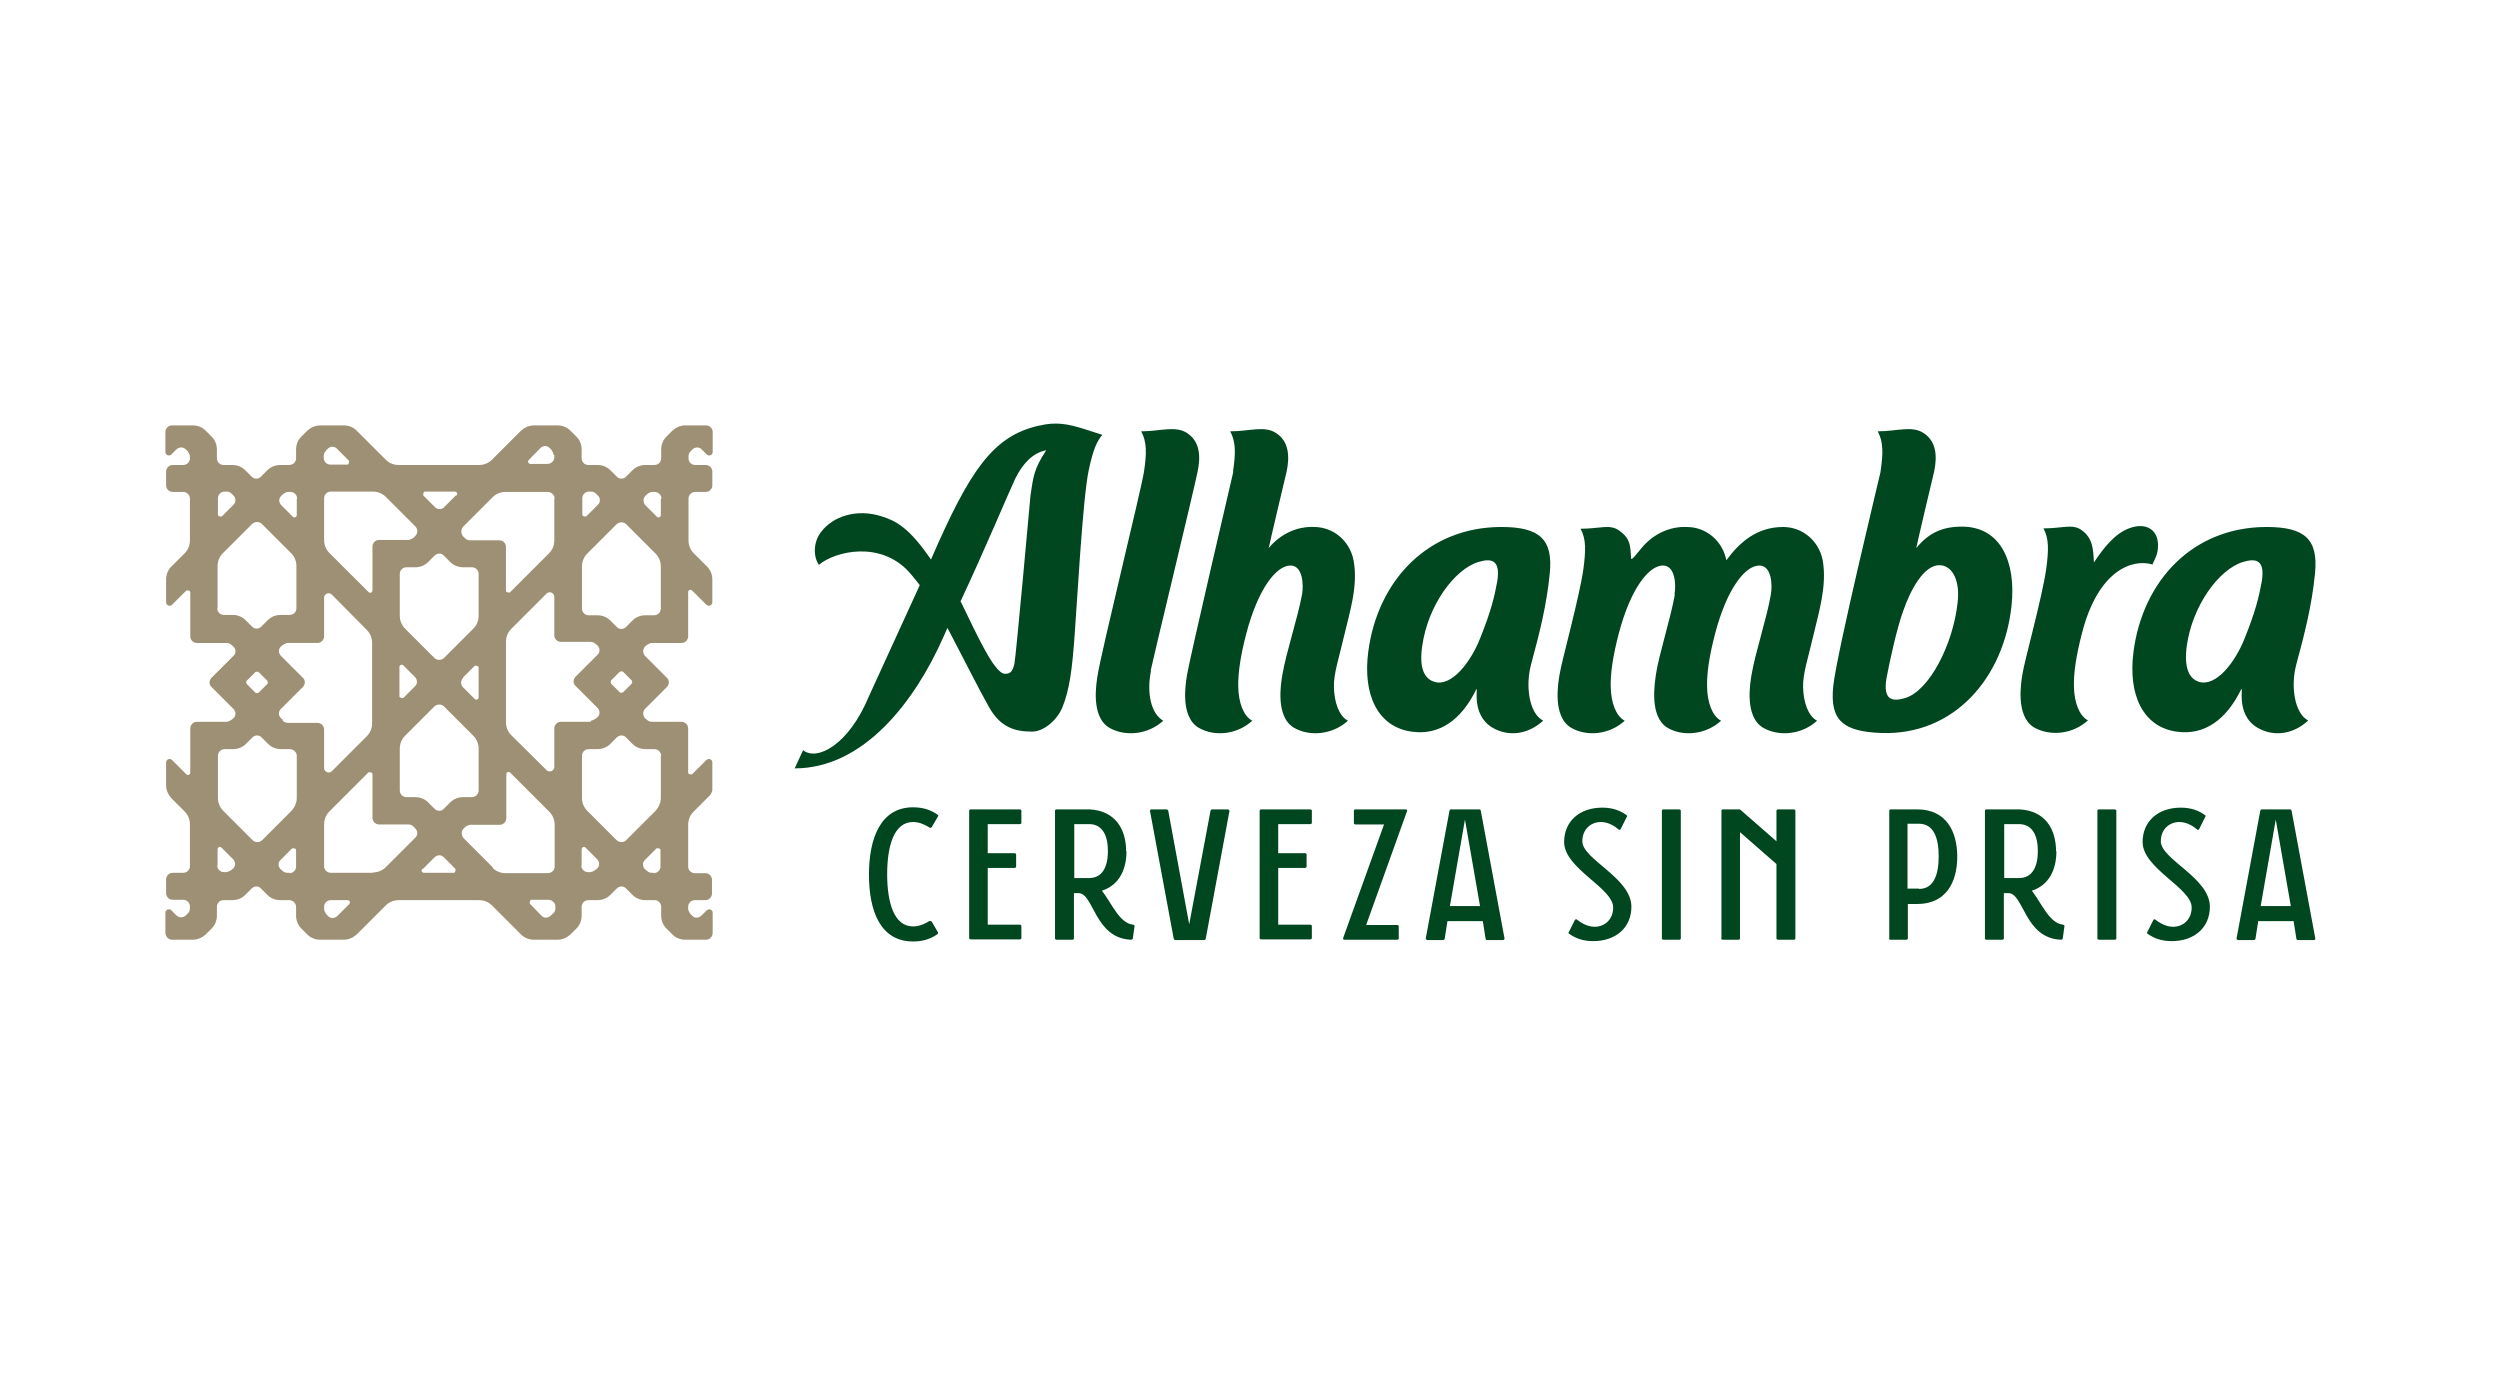
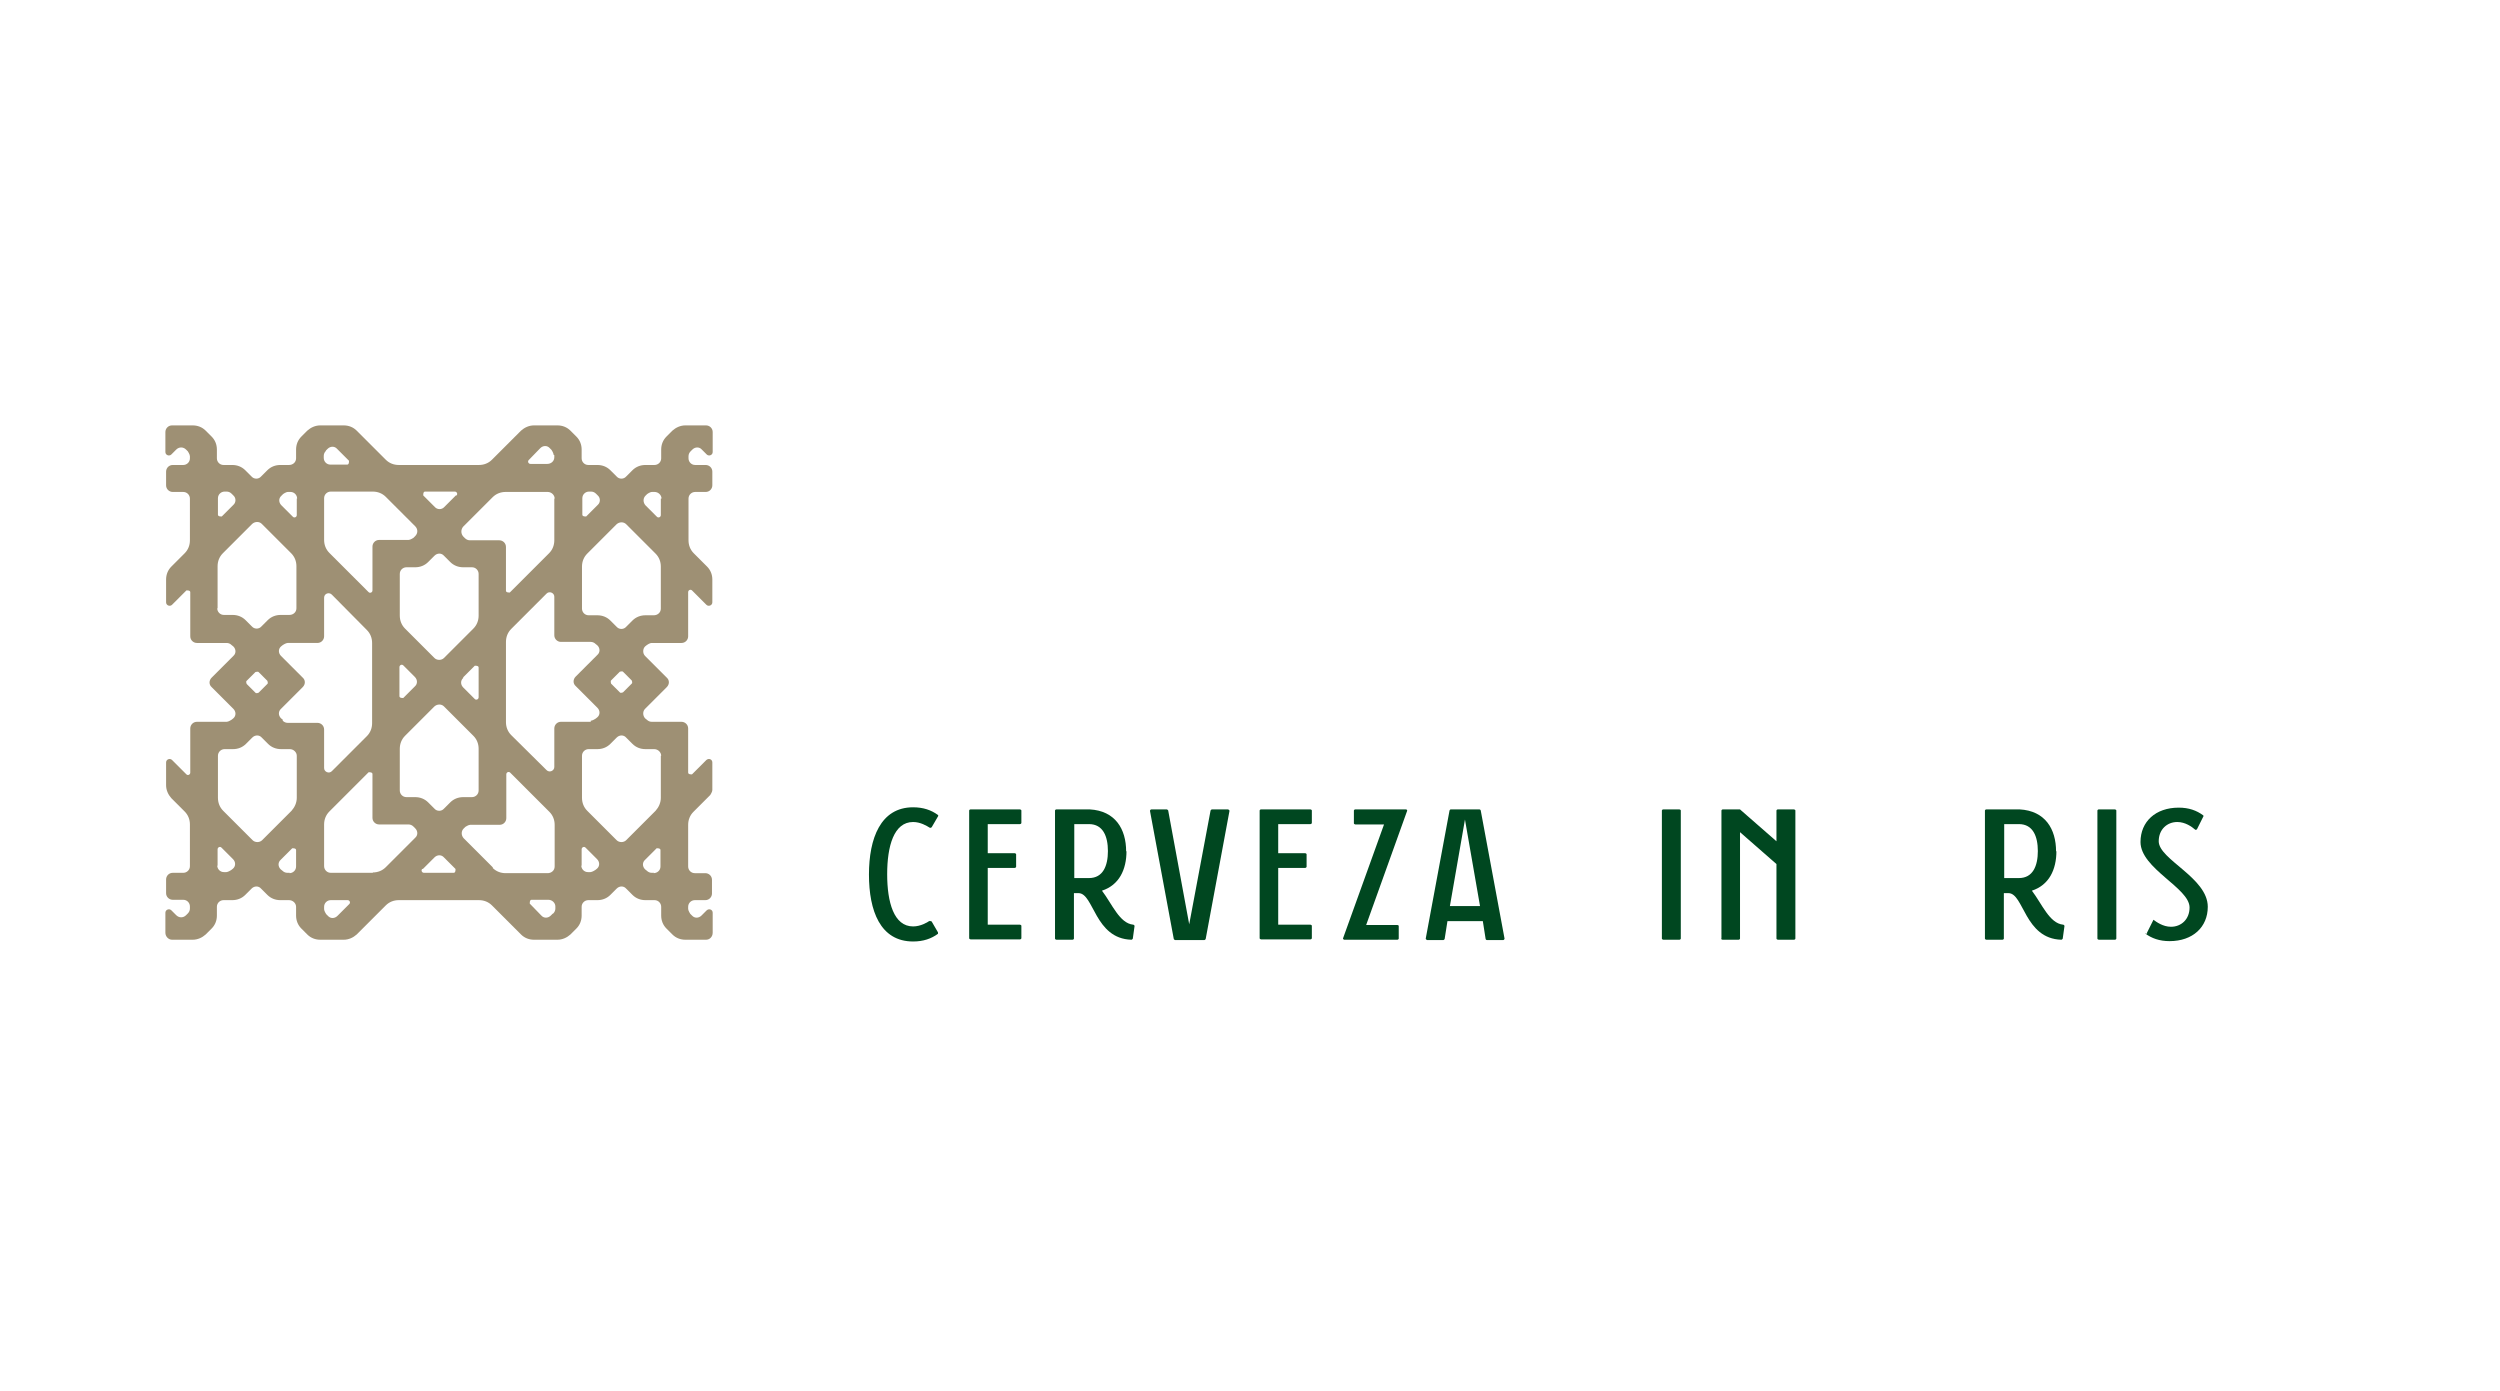
<svg xmlns="http://www.w3.org/2000/svg" id="Layer_2" viewBox="0 0 71.35 39.69">
  <defs>
    <style> .cls-1 { fill: none; } .cls-2, .cls-3 { fill: #004720; } .cls-3 { fill-rule: evenodd; } .cls-4 { fill: #9e9074; } </style>
  </defs>
  <g id="Layer_1-2" data-name="Layer_1">
    <g>
      <path class="cls-4" d="M20.16,25.99l-.14.14c-.08.08-.2.08-.27,0l-.05-.05s-.06-.09-.06-.14v-.06c0-.11.09-.19.19-.19h.3c.11,0,.19-.09.19-.19v-.39c0-.11-.09-.19-.19-.19h-.3c-.11,0-.19-.09-.19-.19v-1.19c0-.14.05-.27.15-.37l.48-.48s.06-.09.06-.14v-.79c0-.09-.1-.13-.17-.07l-.41.41s-.11.01-.11-.05v-1.26c0-.11-.09-.19-.19-.19h-.85c-.05,0-.1-.02-.14-.06l-.05-.04c-.07-.08-.07-.2,0-.27l.62-.62c.08-.08.08-.2,0-.27l-.62-.62c-.07-.07-.07-.2,0-.27l.05-.04s.08-.06.14-.06h.85c.11,0,.19-.09.19-.19v-1.26c0-.06.07-.09.11-.05l.41.41c.06.06.17.02.17-.07v-.65c0-.14-.05-.27-.15-.37l-.38-.38c-.1-.1-.15-.23-.15-.37v-1.19c0-.11.09-.19.19-.19h.3c.11,0,.19-.09.19-.19v-.39c0-.11-.09-.19-.19-.19h-.3c-.11,0-.19-.09-.19-.19v-.06c0-.05.02-.1.06-.14l.05-.05c.08-.08.2-.08.27,0l.14.14c.06.06.17.02.17-.07v-.57c0-.11-.09-.19-.19-.19h-.59c-.14,0-.27.06-.37.15l-.17.17c-.1.1-.15.23-.15.37v.25c0,.11-.09.19-.19.19h-.26c-.14,0-.27.05-.37.15l-.18.18c-.07.08-.2.08-.27,0l-.18-.18c-.1-.1-.23-.15-.37-.15h-.26c-.11,0-.19-.09-.19-.19v-.25c0-.14-.05-.27-.15-.37l-.17-.17c-.1-.1-.23-.15-.37-.15h-.67c-.14,0-.27.06-.37.15l-.83.83c-.1.1-.23.15-.37.15h-2.29c-.14,0-.27-.05-.37-.15l-.83-.83c-.1-.1-.23-.15-.37-.15h-.67c-.14,0-.27.06-.37.15l-.17.17c-.1.1-.15.23-.15.37v.25c0,.11-.09.19-.2.19h-.25c-.14,0-.27.05-.37.15l-.18.18c-.07.08-.2.08-.27,0l-.18-.18c-.1-.1-.23-.15-.37-.15h-.25c-.11,0-.19-.09-.19-.19v-.25c0-.14-.05-.27-.15-.37l-.17-.17c-.1-.1-.23-.15-.37-.15h-.59c-.11,0-.19.09-.19.19v.57c0,.09.11.13.17.07l.14-.14c.08-.08.2-.08.28,0l.05.05s.06.09.06.14v.06c0,.11-.09.19-.19.19h-.3c-.11,0-.19.09-.19.19v.39c0,.11.09.19.19.19h.3c.11,0,.19.09.19.19v1.19c0,.14-.05.27-.15.37l-.38.38c-.1.1-.15.23-.15.37v.65c0,.09.11.13.17.07l.41-.41s.11-.01.11.05v1.26c0,.11.09.19.19.19h.85c.05,0,.1.02.14.06l.05.04c.08.08.08.2,0,.27l-.62.62c-.08.08-.08.2,0,.27l.62.62c.08.08.08.2,0,.27l-.05.04s-.09.06-.14.06h-.85c-.11,0-.19.09-.19.19v1.26c0,.06-.07.09-.11.05l-.41-.41c-.06-.06-.17-.02-.17.07v.65c0,.14.06.27.15.37l.38.38c.1.1.15.23.15.37v1.19c0,.11-.09.19-.19.19h-.3c-.11,0-.19.09-.19.19v.39c0,.11.09.19.19.19h.3c.11,0,.19.09.19.19v.06c0,.05-.02.1-.06.14l-.05.05c-.08.08-.2.08-.28,0l-.14-.14c-.06-.06-.17-.02-.17.07v.57c0,.11.09.2.19.2h.59c.14,0,.27-.06.37-.15l.17-.17c.1-.1.15-.23.15-.37v-.25c0-.11.09-.19.19-.19h.25c.14,0,.27-.05.37-.15l.18-.18c.08-.08.2-.08.27,0l.18.18c.1.1.23.15.37.15h.25c.11,0,.2.09.2.19v.25c0,.14.05.27.15.37l.17.17c.1.1.23.15.37.15h.67c.14,0,.27-.06.37-.15l.83-.83c.1-.1.23-.15.37-.15h2.29c.14,0,.27.05.37.15l.83.83c.1.1.23.15.37.15h.67c.14,0,.27-.06.37-.15l.17-.17c.1-.1.15-.23.15-.37v-.25c0-.11.09-.19.19-.19h.26c.14,0,.27-.05.37-.15l.18-.18c.08-.08.2-.08.27,0l.18.18c.1.1.23.15.37.15h.26c.11,0,.19.09.19.19v.25c0,.14.05.27.15.37l.17.17c.1.1.23.15.37.15h.59c.11,0,.19-.09.19-.2v-.57c0-.09-.1-.13-.17-.07M11.4,19.89v-.85c0-.06.07-.09.11-.05l.33.33c.08.08.08.2,0,.27l-.33.33s-.11.01-.11-.05M13.22,19.33l.33-.33s.11-.01.11.05v.85c0,.06-.07.09-.11.05l-.33-.33c-.08-.08-.08-.2,0-.27M12.4,18.78l-.84-.84c-.1-.1-.15-.23-.15-.37v-1.19c0-.11.09-.19.19-.19h.25c.14,0,.27-.05.37-.15l.18-.18c.08-.08.2-.08.27,0l.18.18c.1.1.23.15.37.15h.25c.11,0,.19.09.19.19v1.19c0,.14-.05.27-.15.37l-.84.84c-.07.07-.2.07-.27,0M12.67,20.16l.84.84c.1.1.15.23.15.37v1.19c0,.11-.09.19-.19.19h-.25c-.14,0-.27.05-.37.15l-.18.18c-.07.08-.2.08-.27,0l-.18-.18c-.1-.1-.23-.15-.37-.15h-.25c-.11,0-.19-.09-.19-.19v-1.19c0-.14.05-.27.15-.37l.84-.84c.08-.07.2-.07.27,0M13.01,14.14l-.33.33c-.07.08-.2.08-.27,0l-.33-.33s-.01-.11.05-.11h.85c.06,0,.09.07.05.11M9.3,12.86l.05-.05c.08-.08.2-.08.27,0l.34.34s.01.11-.05.11h-.48c-.11,0-.19-.09-.19-.19v-.06c0-.05.02-.1.06-.14M15.82,12.99v.06c0,.11-.09.19-.2.19h-.48c-.06,0-.09-.07-.05-.11l.33-.34c.08-.08.2-.08.27,0l.05.05s.06.09.06.14M9.25,25.94v-.06c0-.11.09-.19.19-.19h.48c.06,0,.09.07.05.11l-.34.34c-.08.08-.2.08-.27,0l-.05-.05s-.06-.09-.06-.14M15.77,26.08l-.05.05c-.08.08-.2.08-.27,0l-.33-.34s-.01-.11.05-.11h.48c.11,0,.2.09.2.19v.06c0,.05-.02.1-.06.14M9.44,14.03h1.2c.14,0,.27.05.37.15l.84.84c.08.08.08.2,0,.28l-.05.05s-.09.06-.14.06h-.84c-.11,0-.19.09-.19.19v1.25c0,.06-.07.09-.11.05l-1.12-1.12c-.1-.1-.15-.23-.15-.37v-1.19c0-.11.09-.19.19-.19M6.4,14.03h.07c.05,0,.1.02.14.06l.05.05c.08.07.08.2,0,.27l-.33.33s-.11.01-.11-.05v-.47c0-.11.09-.19.19-.19M8.47,14.23v.47c0,.06-.07.09-.11.05l-.33-.33c-.08-.08-.08-.2,0-.27l.05-.05s.08-.06.14-.06h.07c.11,0,.19.09.19.19M6.21,24.71v-.47c0-.06.07-.09.11-.05l.33.33c.08.08.08.2,0,.27l-.05.04s-.09.06-.14.06h-.07c-.11,0-.19-.09-.19-.19M8.27,24.91h-.07c-.05,0-.1-.02-.14-.06l-.05-.04c-.08-.08-.08-.2,0-.27l.33-.33s.11-.01.11.05v.47c0,.11-.09.19-.19.19M6.21,17.36v-1.2c0-.14.05-.27.15-.37l.84-.84c.08-.07.2-.07.27,0l.84.84c.1.1.15.23.15.37v1.2c0,.11-.09.19-.2.19h-.25c-.14,0-.27.05-.37.15l-.18.18c-.07.08-.2.08-.27,0l-.18-.18c-.1-.1-.23-.15-.37-.15h-.25c-.11,0-.19-.09-.19-.19M6.4,21.38h.25c.14,0,.27-.05.37-.15l.18-.18c.08-.08.2-.08.27,0l.18.18c.1.1.23.15.37.15h.25c.11,0,.2.09.2.19v1.2c0,.14-.06.27-.15.37l-.84.84c-.07.07-.2.07-.27,0l-.84-.84c-.1-.1-.15-.23-.15-.37v-1.2c0-.11.09-.19.19-.19M7.63,19.52l-.25.25s-.07.03-.09,0l-.25-.25s-.03-.07,0-.09l.25-.25s.07-.02.09,0l.25.25s.03.07,0,.09M8.07,20.54l-.05-.04c-.08-.08-.08-.2,0-.27l.62-.62c.08-.08.08-.2,0-.27l-.62-.62c-.08-.08-.08-.2,0-.27l.05-.04s.09-.06.14-.06h.85c.11,0,.19-.09.19-.19v-1.1c0-.12.14-.17.22-.09l1,1.01c.1.1.15.23.15.37v2.29c0,.14-.05.27-.15.37l-1,1c-.08.08-.22.02-.22-.09v-1.1c0-.11-.09-.19-.19-.19h-.85c-.05,0-.1-.02-.14-.06M10.64,24.91h-1.2c-.11,0-.19-.09-.19-.19v-1.19c0-.14.05-.27.15-.37l1.12-1.12s.11-.01.11.05v1.25c0,.11.09.19.19.19h.84c.05,0,.1.02.14.06l.05.05c.08.08.08.2,0,.27l-.84.84c-.1.1-.23.15-.37.15M15.82,14.23v1.19c0,.14-.05.27-.15.37l-1.12,1.12s-.11.01-.11-.05v-1.25c0-.11-.09-.19-.19-.19h-.84c-.05,0-.1-.02-.14-.06l-.05-.05c-.07-.08-.07-.2,0-.28l.84-.84c.1-.1.23-.15.37-.15h1.2c.11,0,.2.09.2.19M18.86,14.23v.47c0,.06-.07.09-.11.05l-.33-.33c-.07-.08-.07-.2,0-.27l.05-.05s.08-.06.14-.06h.07c.11,0,.2.09.2.19M16.8,14.03h.07c.05,0,.1.02.14.06l.05.05c.08.07.08.2,0,.27l-.33.33s-.11.01-.11-.05v-.47c0-.11.09-.19.19-.19M18.67,24.91h-.07c-.05,0-.1-.02-.14-.06l-.05-.04c-.08-.08-.08-.2,0-.27l.33-.33s.11-.01.11.05v.47c0,.11-.09.19-.2.19M16.6,24.71v-.47c0-.06.07-.09.11-.05l.33.33c.08.08.08.2,0,.27l-.05.04s-.09.06-.14.06h-.07c-.11,0-.19-.09-.19-.19M18.67,17.56h-.25c-.14,0-.27.05-.37.15l-.18.18c-.07.08-.2.08-.27,0l-.18-.18c-.1-.1-.23-.15-.37-.15h-.25c-.11,0-.19-.09-.19-.19v-1.2c0-.14.05-.27.15-.37l.84-.84c.08-.07.2-.07.27,0l.84.84c.1.1.15.23.15.37v1.2c0,.11-.09.19-.2.19M18.86,21.57v1.2c0,.14-.06.27-.15.37l-.84.84c-.07.07-.2.07-.27,0l-.84-.84c-.1-.1-.15-.23-.15-.37v-1.2c0-.11.09-.19.19-.19h.25c.14,0,.27-.05.37-.15l.18-.18c.08-.08.2-.08.27,0l.18.18c.1.1.23.15.37.15h.25c.11,0,.2.09.2.19M17.44,19.42l.25-.25s.07-.02.09,0l.25.25s.03.07,0,.09l-.25.25s-.07.03-.09,0l-.25-.25s-.02-.07,0-.09M16.86,20.6h-.85c-.11,0-.19.09-.19.19v1.1c0,.11-.14.17-.22.09l-1.01-1c-.1-.1-.15-.23-.15-.37v-2.29c0-.14.05-.27.15-.37l1.01-1.01c.08-.08.22-.02.22.09v1.1c0,.11.09.19.19.19h.85c.05,0,.1.02.14.06l.05.04c.08.08.08.2,0,.27l-.62.62c-.08.08-.08.2,0,.27l.62.62c.08.08.08.2,0,.27l-.05.04s-.09.06-.14.06M14.07,24.76l-.84-.84c-.07-.08-.07-.2,0-.27l.05-.05s.09-.06.14-.06h.84c.11,0,.19-.09.19-.19v-1.25c0-.06.07-.09.11-.05l1.12,1.12c.1.1.15.23.15.37v1.19c0,.11-.09.19-.2.19h-1.2c-.14,0-.27-.05-.37-.15M12.07,24.8l.33-.33c.08-.08.2-.08.27,0l.33.33s.01.11-.05.11h-.85c-.06,0-.09-.07-.05-.11" />
-       <path class="cls-3" d="M59.77,16.04c.27-.41.59-.81.99-.96.5-.19.83.05.83.48,0,.26-.08.37-.16.55-.57-.17-1.55.16-2.01,1.96-.17.65-.24,1.14-.23,1.53.01.43.14.82.4.96-.44.4-1.08.46-1.54.2-.53-.32-.37-1.28-.33-1.52.06-.39.56-2.17.68-3.01.07-.54.08-.85-.08-1.15.55,0,.83-.14,1.09.05.32.23.33.54.35.91M47.79,16.97c.05-.29.02-.83-.33-.83-.4,0-.92.65-1.26,1.94-.17.65-.24,1.14-.23,1.53.01.43.14.82.4.96-.44.4-1.08.46-1.53.2-.54-.32-.37-1.28-.33-1.52.06-.39.56-2.17.68-3.01.07-.54.08-.85-.08-1.15.55,0,.83-.14,1.1.05.32.23.32.42.34.79,0,.1.19-.16.3-.29.35-.42.83-.62,1.29-.6.55,0,1.02.39,1.13.95.38-.52.88-.95,1.62-.95.55,0,1.02.39,1.13.95.13.73-.12,1.51-.26,2.12-.15.65-.31,1.11-.3,1.5.01.43.14.82.4.96-.44.4-1.09.46-1.54.2-.54-.32-.37-1.28-.33-1.52.11-.64.43-1.59.55-2.28.05-.29.02-.83-.33-.83-.4,0-.92.65-1.26,1.94-.17.65-.24,1.14-.23,1.53.01.43.14.82.4.96-.44.4-1.09.46-1.53.2-.53-.32-.36-1.28-.33-1.52.08-.55.41-1.56.54-2.28M35.19,13.46c.08-.54.08-.85-.08-1.15.55,0,.98-.17,1.31.05.37.24.39.67.3,1.1-.02.07-.5,2.11-.51,2.18.35-.42.83-.62,1.29-.6.55,0,1.02.39,1.13.95.14.73-.12,1.51-.26,2.12-.15.65-.31,1.11-.3,1.5.01.43.14.82.4.96-.44.4-1.09.46-1.54.2-.54-.32-.37-1.28-.33-1.52.11-.64.43-1.59.56-2.28.05-.29.02-.83-.33-.83-.4,0-.92.65-1.26,1.94-.17.65-.24,1.14-.23,1.53.01.43.14.82.4.96-.44.4-1.08.46-1.53.2-.54-.32-.37-1.28-.33-1.52.06-.39,1.3-5.71,1.32-5.79M32.85,19.14c-.13.64,0,1.23.35,1.43-.44.4-1.09.46-1.54.2-.54-.32-.37-1.28-.33-1.52.1-.64,1.25-5.32,1.32-5.79.08-.54.08-.85-.08-1.15.55,0,.98-.17,1.31.05.37.24.39.67.3,1.1-.13.63-1.28,5.38-1.34,5.68M27.42,17.17c.45.92.96,2.06,1.26,2.06.12,0,.21-.02.27-.28.04-.14.46-4.81.46-4.81.08-.54.1-.76.45-1.29-.37.07-.66.36-.88.8-.19.4-.91,2.12-1.57,3.52M29.64,12.15c-1.3.3-1.96,1.26-3.07,3.82-.62-.91-1-1.11-1.43-1.24-.68-.21-1.37-.01-1.72.47-.2.27-.22.67-.05.92.47-.39,1.74-.69,2.56.19.11.12.33.4.32.39l-1.45,3.17c-.58,1.4-1.49,1.86-1.88,1.54l-.24.52c1.97,0,3.43-1.91,4.24-3.74l.12-.27c.5.95.86,1.68,1.18,2.25.34.61.77.71,1.24.71.3,0,.69-.29.86-.69.2-.49.28-1.08.35-2.06.06-.78.23-3.9.4-4.7.13-.62.24-.84.39-1.02l-.53-.17c-.45-.14-.79-.21-1.28-.09M64.55,16.6c-.08.44-.18.85-.48,1.6-.26.67-.81,1.41-1.31,1.26-.29-.09-.43-.41-.35-1.02.16-1.16.92-2.19,1.6-2.4.39-.12.64-.05.54.56M65.87,20.57c-.44.4-.99.46-1.44.2-.65-.38-.38-1.25-.47-1.09-.42.86-1.05,1.32-1.85,1.2-.95-.14-1.38-1.05-1.22-2.28.27-2.05,1.71-3.56,3.8-3.56,1.09,0,1.48.35,1.38,1.33-.09.91-.29,1.69-.53,2.58-.17.62-.06,1.4.33,1.61M53.84,19.36c.08-.44.3-1.45.48-1.93.2-.58.58-1.3,1.03-1.3.34,0,.6.39.52,1.07-.13,1.2-.81,2.51-1.49,2.72-.39.12-.64.05-.54-.56M53.67,13.46c.08-.54.08-.85-.08-1.15.55,0,.98-.17,1.31.05.37.24.39.67.3,1.1-.02.07-.5,2.11-.51,2.18.35-.42.73-.61,1.3-.61,1.12,0,1.55,1.02,1.42,2.25-.22,2.08-1.65,3.71-3.71,3.64-1.09-.04-1.48-.35-1.38-1.33.09-.91,1.35-6.1,1.35-6.12M42.73,16.6c-.08.44-.18.85-.48,1.6-.26.67-.81,1.41-1.31,1.26-.3-.09-.44-.41-.35-1.02.16-1.16.92-2.19,1.6-2.4.39-.12.64-.05.54.56M44.04,20.57c-.44.4-.99.46-1.44.2-.65-.38-.39-1.25-.47-1.09-.42.86-1.05,1.32-1.85,1.2-.96-.14-1.39-1.05-1.23-2.28.27-2.05,1.72-3.56,3.8-3.56,1.09,0,1.48.35,1.38,1.33-.09.91-.29,1.69-.53,2.58-.17.62-.06,1.4.33,1.61" />
      <path class="cls-2" d="M26.53,26.29s.04-.01.06.01l.18.31s0,.03,0,.04c-.19.14-.42.22-.71.22-.94,0-1.26-.88-1.26-1.91s.33-1.92,1.26-1.92c.29,0,.52.08.71.22.01.01.01.03,0,.04l-.18.31s-.04.03-.06.01c-.08-.05-.26-.16-.47-.16-.55,0-.74.69-.74,1.49s.19,1.49.74,1.49c.21,0,.4-.11.47-.16" />
      <path class="cls-2" d="M27.66,26.79v-3.66s.01-.03.04-.03h1.41s.04.01.04.03v.36s-.01.03-.04.03h-.92v.83h.77s.04.01.04.03v.36s-.01.03-.04.03h-.77v1.62h.92s.04.01.04.03v.36s-.01.03-.04.03h-1.41s-.04-.01-.04-.03" />
      <path class="cls-2" d="M32.15,24.29c0,.53-.21.97-.7,1.13.29.38.5.93.89.97.02,0,.04.02.04.04l-.05.36s-.02.03-.04.03c-1.05-.03-1.07-1.33-1.51-1.33h-.13v1.3s-.01.03-.04.03h-.46s-.04-.01-.04-.03v-3.66s.01-.03.04-.03h.95c.73.04,1.04.56,1.04,1.2M30.66,23.52v1.54h.42c.4,0,.54-.35.54-.77s-.14-.77-.54-.77h-.42Z" />
      <path class="cls-2" d="M32.84,23.1h.46s.03.01.04.03l.6,3.25.61-3.25s.02-.03.04-.03h.46s.04.02.04.04l-.68,3.66s-.02.03-.04.03h-.83s-.03-.01-.04-.03l-.68-3.66s.01-.04.04-.04" />
      <path class="cls-2" d="M35.95,26.79v-3.66s.01-.03.04-.03h1.41s.04.01.04.03v.36s-.01.03-.04.03h-.92v.83h.77s.04.01.04.03v.36s-.01.03-.04.03h-.77v1.62h.92s.04.01.04.03v.36s-.01.03-.04.03h-1.41s-.04-.01-.04-.03" />
      <path class="cls-2" d="M38.64,23.49v-.36s.01-.03.04-.03h1.45s.04.01.03.04l-1.17,3.26h.89s.04,0,.04.03v.36s-.01.03-.04.03h-1.52s-.04-.02-.03-.04l1.17-3.25h-.82s-.04-.01-.04-.03" />
      <path class="cls-2" d="M41.42,23.1h.8s.03,0,.04.03l.68,3.66s-.01.04-.04.04h-.46s-.03,0-.04-.03l-.08-.51h-1.01l-.08.51s-.02.03-.04.03h-.46s-.04-.02-.04-.04l.68-3.66s.02-.03.03-.03M42.24,25.86l-.43-2.47-.43,2.47h.85Z" />
-       <path class="cls-2" d="M44.77,26.65s-.01-.03,0-.04l.18-.36s.04-.03.06,0c.08.06.27.2.5.2.29,0,.53-.21.53-.55,0-.56-1.4-1.11-1.4-1.87,0-.58.43-.98,1.09-.98.29,0,.51.08.7.22.01.01.01.03,0,.04l-.18.36s-.04.03-.06,0c-.08-.07-.27-.21-.5-.21-.29,0-.53.21-.53.55,0,.52,1.4,1.04,1.4,1.87,0,.58-.43.98-1.09.98-.29,0-.51-.08-.7-.22" />
      <path class="cls-2" d="M47.43,26.79v-3.66s.01-.03.04-.03h.46s.04.01.04.03v3.66s-.01.03-.04.03h-.46s-.04-.01-.04-.03" />
      <path class="cls-2" d="M49.13,26.79v-3.66s.01-.03.04-.03h.48s.02,0,.02.01l1.03.9v-.88s.01-.03.04-.03h.46s.04.01.04.03v3.66s-.01.03-.04.03h-.46s-.04-.01-.04-.03v-2.13l-1.04-.91v3.04s-.01.03-.04.03h-.46s-.04-.01-.04-.03" />
-       <path class="cls-2" d="M53.92,26.79v-3.66s.01-.03.04-.03h.76c.81,0,1.14.61,1.14,1.35s-.33,1.35-1.14,1.35h-.27v.99s-.01.03-.04.03h-.46s-.04-.01-.04-.03M54.77,25.37c.42,0,.56-.41.56-.93s-.14-.93-.56-.93h-.33v1.85h.33Z" />
      <path class="cls-2" d="M58.69,24.29c0,.53-.21.97-.7,1.13.29.38.5.93.89.97.02,0,.04.02.04.04l-.05.36s-.02.03-.04.03c-1.05-.03-1.07-1.33-1.51-1.33h-.13v1.3s-.01.03-.04.03h-.46s-.04-.01-.04-.03v-3.66s.01-.03.04-.03h.95c.73.04,1.04.56,1.04,1.2M57.2,23.52v1.54h.42c.4,0,.54-.35.54-.77s-.14-.77-.54-.77h-.42Z" />
      <path class="cls-2" d="M59.86,26.79v-3.66s.01-.03.04-.03h.46s.04.01.04.03v3.66s-.01.03-.04.03h-.46s-.04-.01-.04-.03" />
-       <path class="cls-2" d="M61.28,26.65s-.01-.03,0-.04l.18-.36s.04-.03.06,0c.08.06.27.2.5.2.29,0,.53-.21.53-.55,0-.56-1.4-1.11-1.4-1.87,0-.58.43-.98,1.09-.98.29,0,.51.08.7.22.01.01.01.03,0,.04l-.18.36s-.04.03-.06,0c-.08-.07-.27-.21-.5-.21-.29,0-.53.21-.53.55,0,.52,1.4,1.04,1.4,1.87,0,.58-.43.98-1.09.98-.29,0-.51-.08-.7-.22" />
-       <path class="cls-2" d="M64.56,23.1h.8s.03,0,.04.03l.68,3.66s-.01.04-.04.04h-.46s-.03,0-.04-.03l-.08-.51h-1.01l-.08.51s-.02.03-.04.03h-.46s-.04-.02-.04-.04l.68-3.66s.02-.03.03-.03M65.38,25.86l-.43-2.47-.43,2.47h.85Z" />
+       <path class="cls-2" d="M61.28,26.65s-.01-.03,0-.04l.18-.36c.08.06.27.2.5.2.29,0,.53-.21.53-.55,0-.56-1.4-1.11-1.4-1.87,0-.58.43-.98,1.09-.98.29,0,.51.08.7.22.01.01.01.03,0,.04l-.18.36s-.04.03-.06,0c-.08-.07-.27-.21-.5-.21-.29,0-.53.21-.53.55,0,.52,1.4,1.04,1.4,1.87,0,.58-.43.98-1.09.98-.29,0-.51-.08-.7-.22" />
      <rect class="cls-1" width="71.35" height="39.69" />
    </g>
  </g>
</svg>